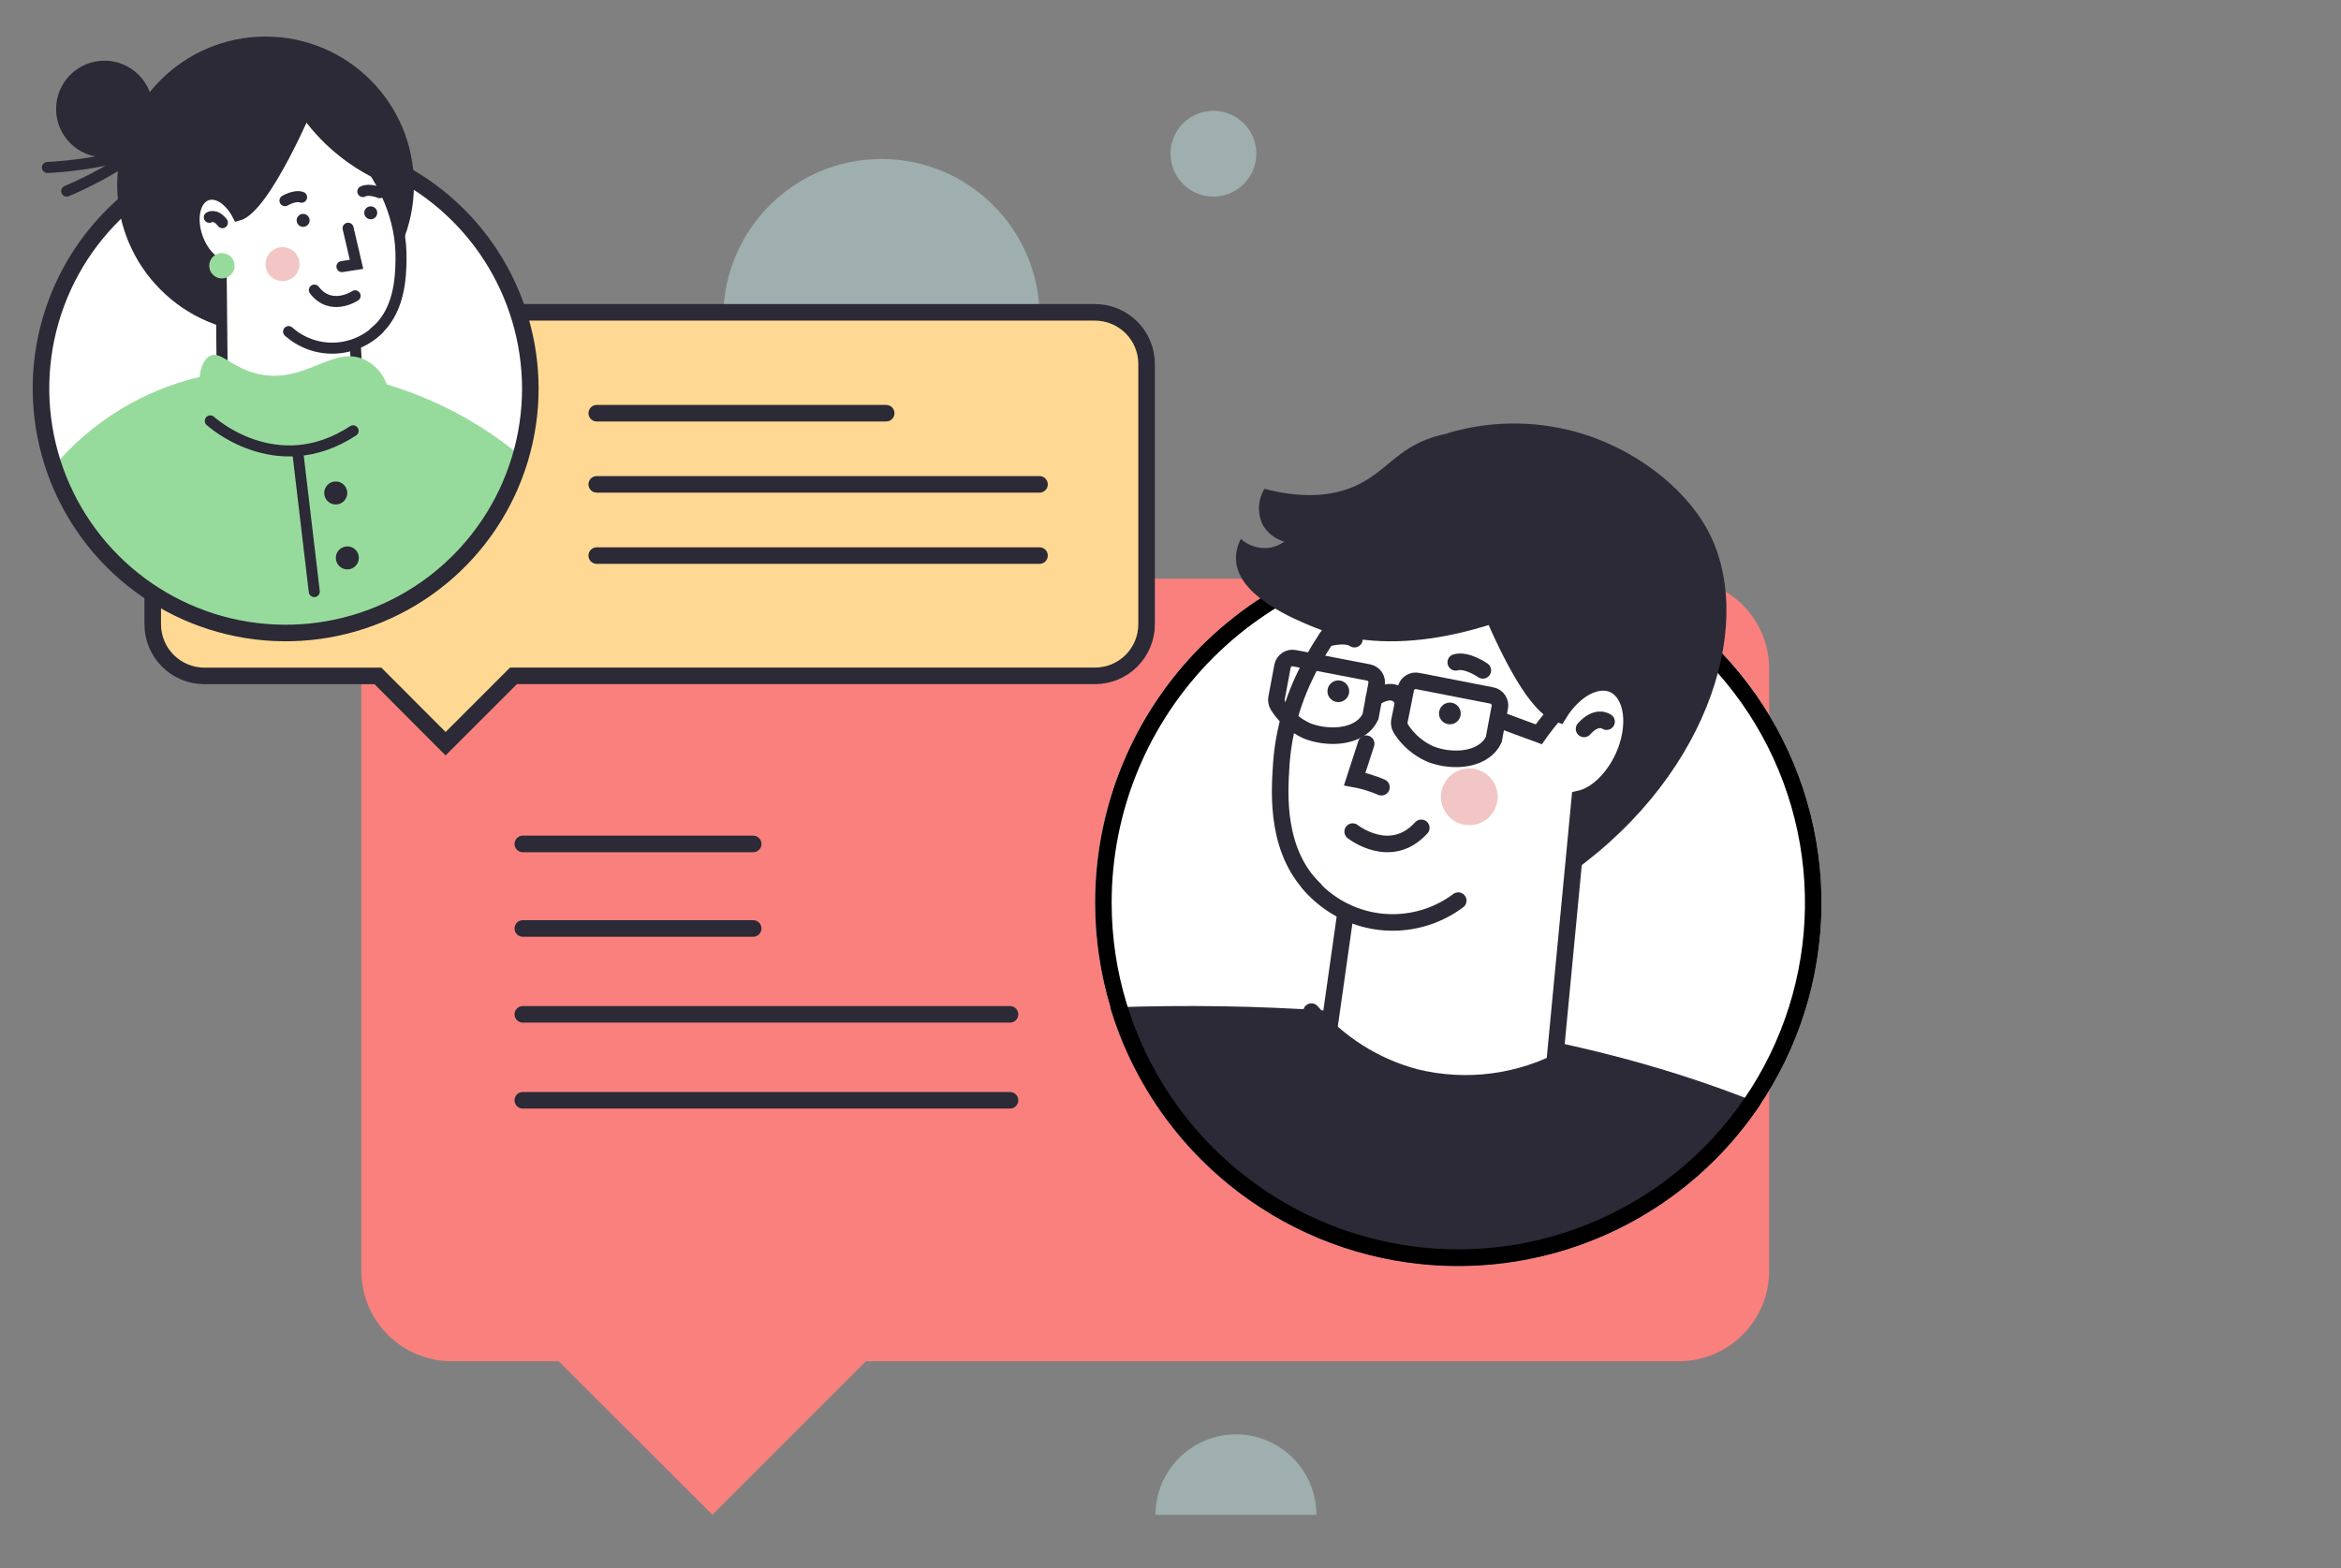
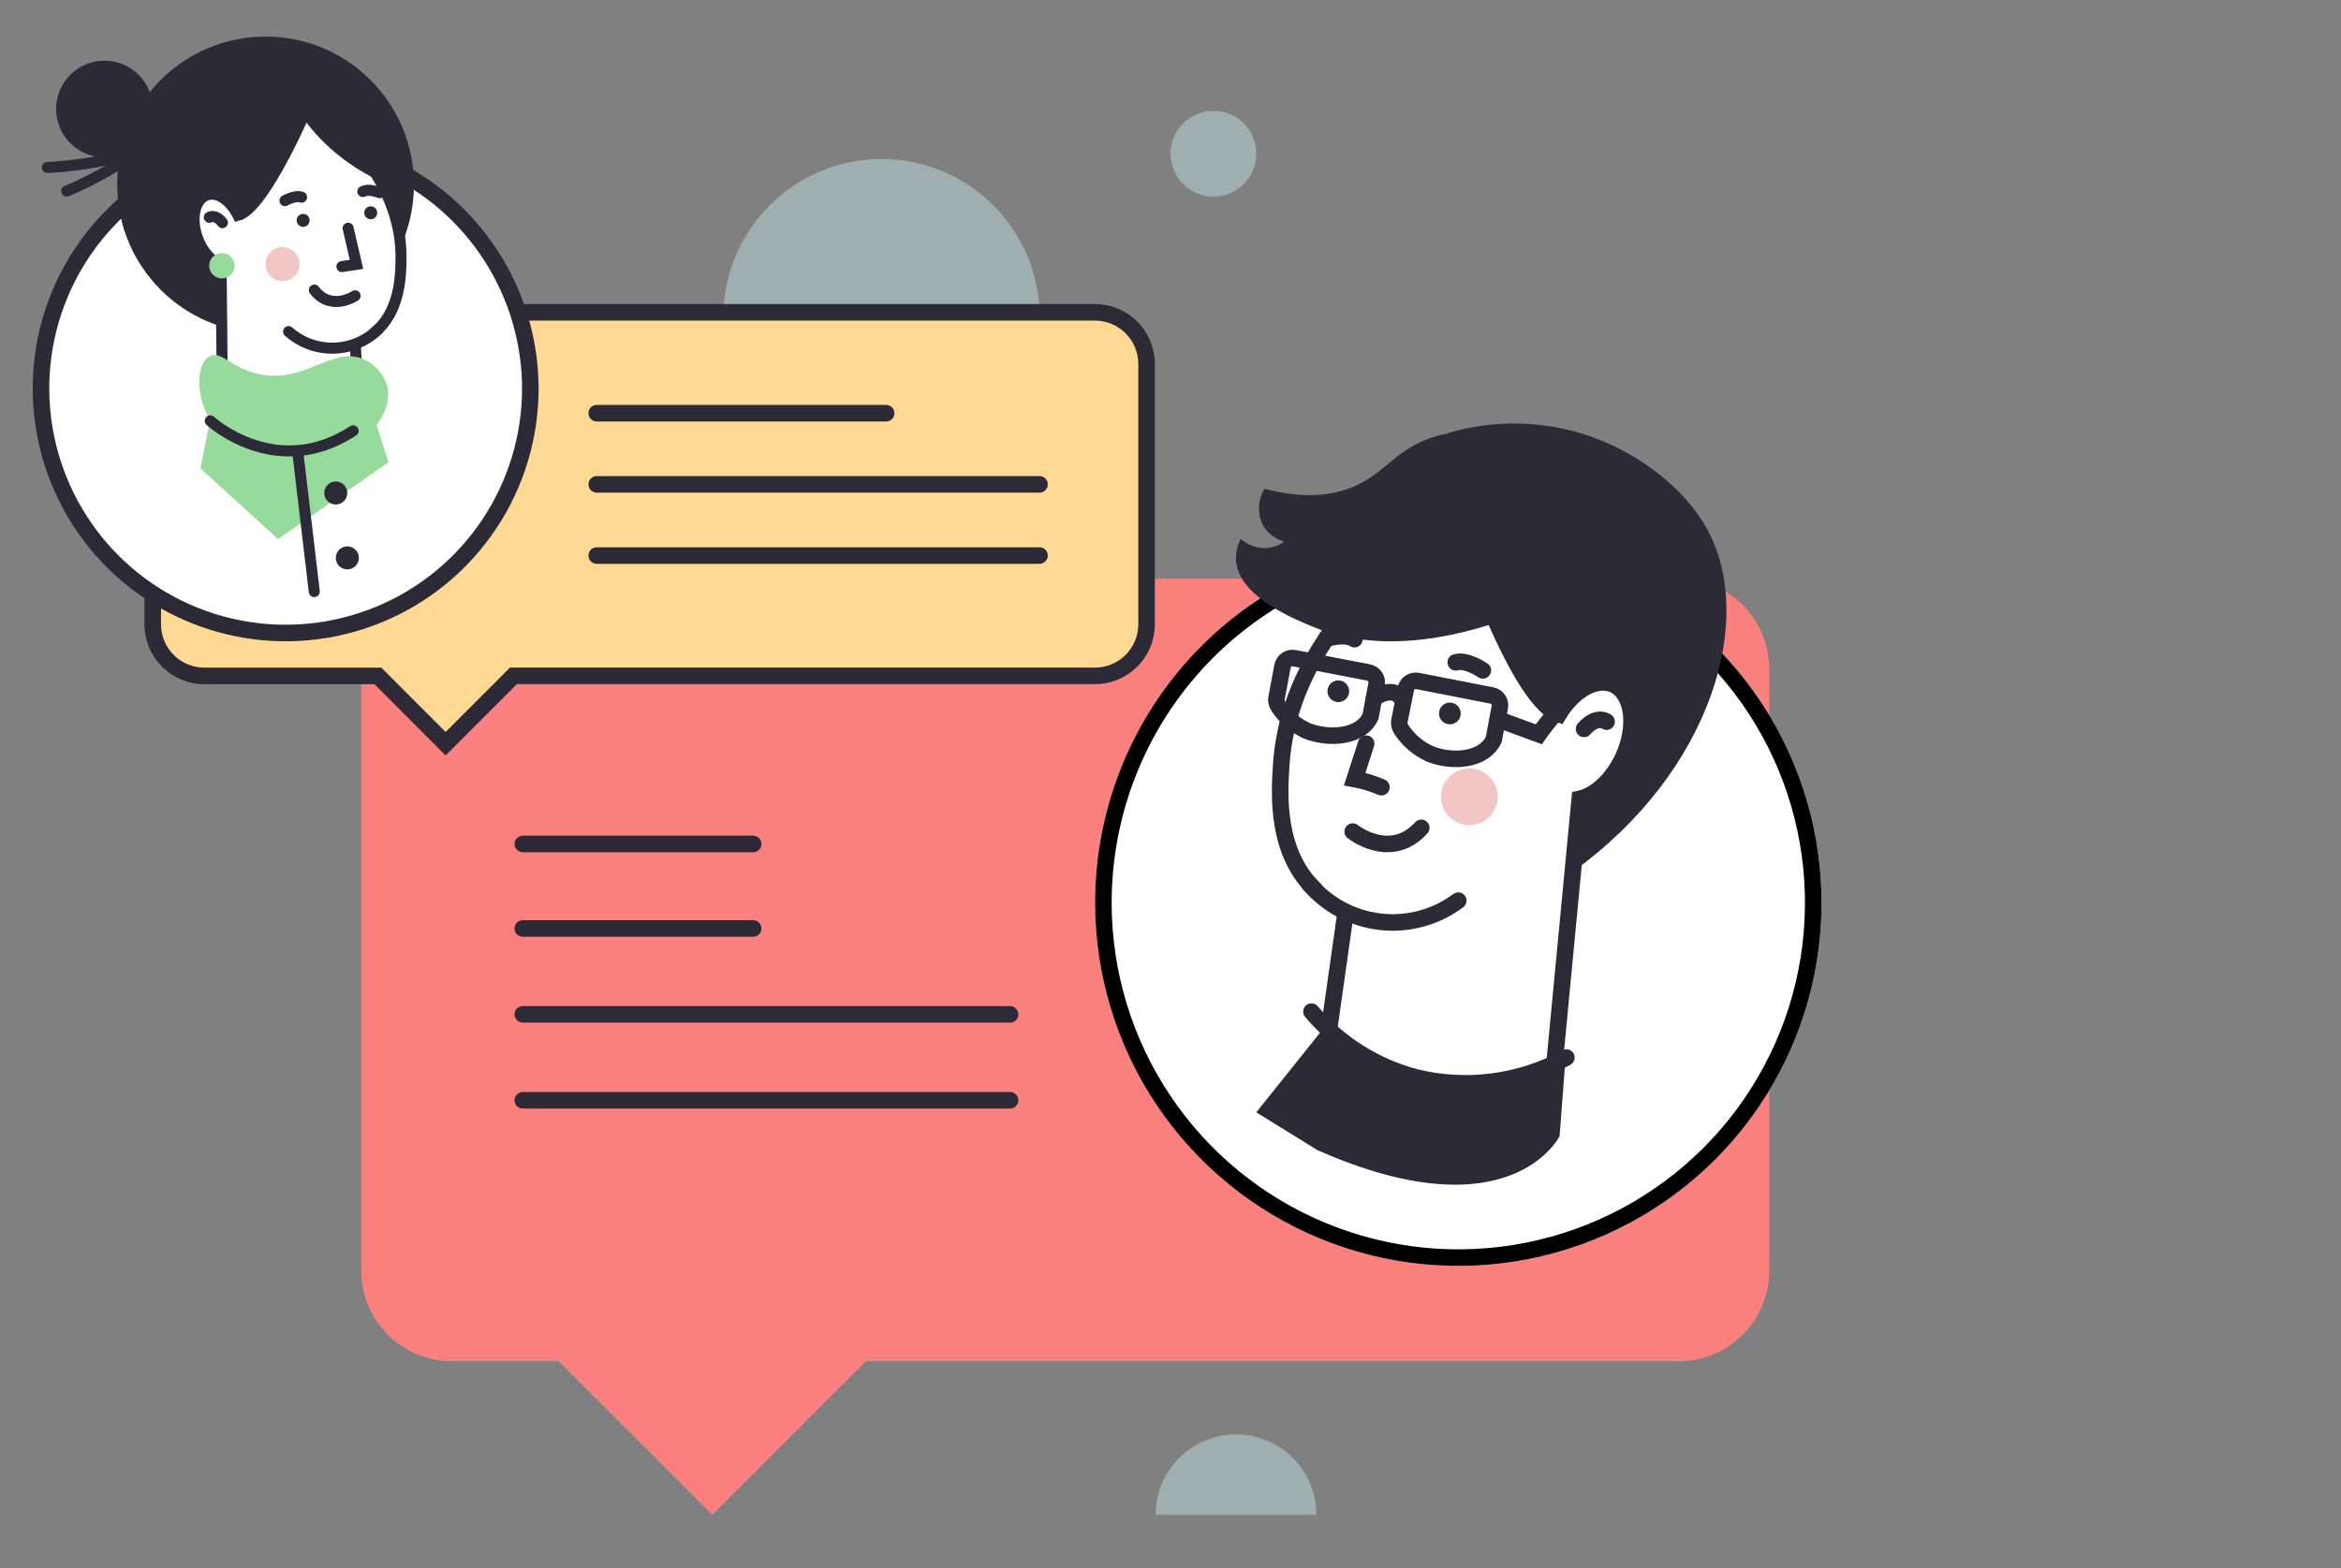
<svg xmlns="http://www.w3.org/2000/svg" width="191" height="128" viewBox="0 0 191 128" fill="none">
  <rect x="0" y="0" width="191" height="128" fill="#808080" stroke="none" />
  <g clip-path="url(#clip0_12660_89420)">
    <path d="M100.843 130.189C104.466 130.189 107.404 127.251 107.404 123.627C107.404 120.004 104.466 117.066 100.843 117.066C97.219 117.066 94.281 120.004 94.281 123.627C94.281 127.251 97.219 130.189 100.843 130.189Z" fill="#CEF4F4" fill-opacity="0.4" />
    <path d="M71.919 38.783C79.046 38.783 84.823 33.006 84.823 25.879C84.823 18.753 79.046 12.976 71.919 12.976C64.793 12.976 59.016 18.753 59.016 25.879C59.016 33.006 64.793 38.783 71.919 38.783Z" fill="#CEF4F4" fill-opacity="0.4" />
    <path d="M99.001 16.046C100.935 16.046 102.503 14.478 102.503 12.544C102.503 10.611 100.935 9.043 99.001 9.043C97.068 9.043 95.5 10.611 95.5 12.544C95.5 14.478 97.068 16.046 99.001 16.046Z" fill="#CEF4F4" fill-opacity="0.4" />
    <path d="M144.346 54.587V103.736C144.339 105.686 143.562 107.553 142.184 108.932C140.806 110.311 138.939 111.09 136.99 111.098H70.651L58.123 123.627L45.583 111.098H36.839C34.888 111.091 33.02 110.313 31.64 108.934C30.261 107.555 29.483 105.686 29.477 103.736V54.587C29.485 52.637 30.263 50.77 31.642 49.392C33.021 48.014 34.889 47.237 36.839 47.23H136.99C138.941 47.23 140.812 48.005 142.192 49.385C143.571 50.764 144.346 52.636 144.346 54.587Z" fill="#F9807D" />
    <path d="M12.461 29.712V50.947C12.461 52.065 12.905 53.138 13.696 53.929C14.487 54.72 15.56 55.164 16.678 55.164H30.835L36.356 60.696L41.892 55.16H89.336C89.889 55.16 90.438 55.051 90.949 54.839C91.46 54.627 91.925 54.316 92.317 53.925C92.708 53.533 93.018 53.068 93.23 52.557C93.441 52.045 93.55 51.497 93.549 50.943V29.708C93.55 29.154 93.441 28.606 93.23 28.094C93.018 27.583 92.708 27.118 92.317 26.726C91.925 26.334 91.46 26.024 90.949 25.812C90.438 25.6 89.889 25.491 89.336 25.491H16.689C16.134 25.489 15.584 25.597 15.071 25.809C14.558 26.02 14.092 26.331 13.699 26.723C13.306 27.115 12.994 27.581 12.782 28.094C12.569 28.607 12.46 29.157 12.461 29.712Z" fill="#FFD993" stroke="#2B2A36" stroke-width="1.351" stroke-miterlimit="10" />
    <path d="M43.27 31.699C43.27 35.647 42.099 39.507 39.906 42.789C37.713 46.072 34.595 48.631 30.948 50.142C27.3 51.653 23.286 52.049 19.414 51.279C15.542 50.509 11.985 48.608 9.192 45.817C6.4 43.025 4.499 39.468 3.728 35.596C2.957 31.724 3.352 27.71 4.862 24.062C6.372 20.415 8.93 17.297 12.213 15.102C15.495 12.908 19.354 11.737 23.303 11.736H23.701C24.773 11.753 25.843 11.86 26.897 12.055C27.852 12.226 28.794 12.467 29.714 12.777C30.326 12.991 30.925 13.214 31.515 13.489C35.012 15.08 37.979 17.641 40.063 20.868C42.147 24.095 43.26 27.853 43.27 31.695V31.699Z" fill="white" />
-     <path d="M42.497 37.235C41.311 41.317 38.854 44.914 35.482 47.504C32.111 50.093 28.001 51.538 23.751 51.631C19.501 51.723 15.333 50.457 11.852 48.016C8.371 45.576 5.76 42.088 4.398 38.061C7.477 34.411 11.652 31.851 16.302 30.763C16.451 30.723 16.582 30.697 16.687 30.675C17.146 30.592 17.636 30.509 18.161 30.439C18.768 30.352 19.42 30.282 20.111 30.225C21.7 30.097 23.296 30.083 24.886 30.186C26.321 30.282 27.747 30.478 29.154 30.771C29.951 30.938 30.759 31.139 31.586 31.384C35.58 32.578 39.292 34.569 42.497 37.235Z" fill="#97DB9C" />
    <path d="M43.27 31.699C43.27 35.647 42.099 39.507 39.906 42.789C37.713 46.072 34.595 48.631 30.948 50.142C27.3 51.653 23.286 52.049 19.414 51.279C15.542 50.509 11.985 48.608 9.192 45.817C6.4 43.025 4.499 39.468 3.728 35.596C2.957 31.724 3.352 27.71 4.862 24.062C6.372 20.415 8.93 17.297 12.213 15.102C15.495 12.908 19.354 11.737 23.303 11.736H23.701C24.773 11.753 25.843 11.86 26.897 12.055C27.852 12.226 28.794 12.467 29.714 12.777C30.326 12.991 30.925 13.214 31.515 13.489C35.012 15.08 37.979 17.641 40.063 20.868C42.147 24.095 43.26 27.853 43.27 31.695V31.699Z" stroke="#2B2A36" stroke-width="1.351" stroke-miterlimit="10" />
    <path d="M21.667 27.194C28.352 27.194 33.772 21.775 33.772 15.09C33.772 8.404 28.352 2.985 21.667 2.985C14.982 2.985 9.562 8.404 9.562 15.09C9.562 21.775 14.982 27.194 21.667 27.194Z" fill="#2B2A36" />
    <path d="M32.719 21.212C32.693 22.594 32.631 25.55 30.445 27.221C30.005 27.56 29.511 27.823 28.984 27.999C29.133 30.798 29.279 33.597 29.422 36.395C27.942 37.875 25.951 38.729 23.86 38.781C21.769 38.833 19.738 38.079 18.187 36.675L18.038 21.605C17.269 21.365 16.503 20.53 16.101 19.388C15.546 17.818 15.891 16.266 16.875 15.916C17.75 15.614 18.795 16.353 19.416 17.578C21.624 17.014 25.25 8.364 25.25 8.364C26.583 9.356 32.867 14.285 32.719 21.212Z" fill="white" stroke="#2B2A36" stroke-width="0.901" stroke-miterlimit="10" stroke-linecap="round" />
    <path d="M28.972 24.142C28.972 24.142 27.009 25.454 25.648 23.674L28.972 24.142Z" fill="white" />
    <path d="M28.972 24.142C28.972 24.142 27.009 25.454 25.648 23.674" stroke="#2B2A36" stroke-width="0.901" stroke-miterlimit="10" stroke-linecap="round" />
    <path d="M8.523 12.841C10.701 12.841 12.467 11.075 12.467 8.897C12.467 6.718 10.701 4.952 8.523 4.952C6.344 4.952 4.578 6.718 4.578 8.897C4.578 11.075 6.344 12.841 8.523 12.841Z" fill="#2B2A36" />
    <path d="M24.445 9.243C25.27 10.448 26.256 11.536 27.375 12.474C28.82 13.685 30.464 14.635 32.234 15.282C32.234 15.282 29.654 8.119 27.362 7.695C27.012 7.618 26.65 7.612 26.297 7.677C25.944 7.741 25.608 7.875 25.307 8.071C24.908 8.365 24.608 8.774 24.445 9.243Z" fill="#2B2A36" />
    <path d="M28.401 18.627L29.088 21.574L27.898 21.758" fill="white" />
    <path d="M28.401 18.627L29.088 21.574L27.898 21.758" stroke="#2B2A36" stroke-width="0.901" stroke-miterlimit="10" stroke-linecap="round" />
    <path d="M23.05 22.943C23.816 22.943 24.437 22.322 24.437 21.557C24.437 20.791 23.816 20.17 23.05 20.17C22.285 20.17 21.664 20.791 21.664 21.557C21.664 22.322 22.285 22.943 23.05 22.943Z" fill="#F2C6C4" />
-     <path d="M17.078 17.735C17.078 17.735 17.572 17.42 18.145 18.172L17.078 17.735Z" fill="white" />
    <path d="M17.078 17.735C17.078 17.735 17.572 17.42 18.145 18.172" stroke="#2B2A36" stroke-width="0.901" stroke-miterlimit="10" stroke-linecap="round" />
    <path d="M23.547 27.063C24.569 27.971 25.899 28.454 27.265 28.412C28.631 28.371 29.929 27.808 30.894 26.84" fill="white" />
    <path d="M23.547 27.063C24.569 27.971 25.899 28.454 27.265 28.412C28.631 28.371 29.929 27.808 30.894 26.84" stroke="#2B2A36" stroke-width="0.901" stroke-miterlimit="10" stroke-linecap="round" />
    <path d="M24.732 18.514C25.024 18.514 25.261 18.277 25.261 17.985C25.261 17.692 25.024 17.456 24.732 17.456C24.44 17.456 24.203 17.692 24.203 17.985C24.203 18.277 24.44 18.514 24.732 18.514Z" fill="#2B2A36" />
    <path d="M30.248 17.896C30.54 17.896 30.777 17.659 30.777 17.367C30.777 17.075 30.54 16.838 30.248 16.838C29.956 16.838 29.719 17.075 29.719 17.367C29.719 17.659 29.956 17.896 30.248 17.896Z" fill="#2B2A36" />
    <path d="M23.25 16.375C23.25 16.375 24.076 15.893 24.606 16.095L23.25 16.375Z" fill="white" />
    <path d="M23.25 16.375C23.25 16.375 24.076 15.893 24.606 16.095" stroke="#2B2A36" stroke-width="0.901" stroke-miterlimit="10" stroke-linecap="round" />
    <path d="M30.983 15.728C30.983 15.728 30.109 15.361 29.602 15.632L30.983 15.728Z" fill="white" />
    <path d="M30.983 15.728C30.983 15.728 30.109 15.361 29.602 15.632" stroke="#2B2A36" stroke-width="0.901" stroke-miterlimit="10" stroke-linecap="round" />
    <path d="M17.554 32.24L24.249 36.517L29.86 31.934L31.688 37.733L22.684 43.999L16.352 38.227L17.554 32.24Z" fill="#97DB9C" />
    <path d="M3.867 13.668C3.867 13.668 14.393 13.257 13.851 9.251" stroke="#2B2A36" stroke-width="0.901" stroke-miterlimit="10" stroke-linecap="round" />
    <path d="M5.445 15.596C5.445 15.596 15.189 11.59 13.317 8.018" stroke="#2B2A36" stroke-width="0.901" stroke-miterlimit="10" stroke-linecap="round" />
    <path d="M27.215 34.095L24.25 36.517L25.641 48.281" stroke="#2B2A36" stroke-width="0.901" stroke-miterlimit="10" stroke-linecap="round" />
    <path d="M27.393 41.174C27.913 41.174 28.334 40.753 28.334 40.234C28.334 39.715 27.913 39.294 27.393 39.294C26.874 39.294 26.453 39.715 26.453 40.234C26.453 40.753 26.874 41.174 27.393 41.174Z" fill="#2B2A36" />
    <path d="M28.339 46.471C28.858 46.471 29.279 46.05 29.279 45.531C29.279 45.012 28.858 44.591 28.339 44.591C27.819 44.591 27.398 45.012 27.398 45.531C27.398 46.05 27.819 46.471 28.339 46.471Z" fill="#2B2A36" />
    <path d="M17.124 29.053C18.038 28.59 18.874 30.05 21.13 30.535C24.983 31.358 27.253 28.038 29.876 29.42C30.666 29.839 31.267 30.54 31.56 31.384C31.997 32.84 31.061 34.235 30.882 34.489C28.626 37.694 19.845 38.018 17.194 34.292C15.918 32.482 16.018 29.622 17.124 29.053Z" fill="#97DB9C" />
    <path d="M17.156 34.348C17.156 34.348 22.518 39.281 28.811 35.161" stroke="#2B2A36" stroke-width="0.901" stroke-miterlimit="10" stroke-linecap="round" />
    <path d="M18.107 22.725C18.679 22.725 19.143 22.261 19.143 21.688C19.143 21.116 18.679 20.652 18.107 20.652C17.534 20.652 17.07 21.116 17.07 21.688C17.07 22.261 17.534 22.725 18.107 22.725Z" fill="#97DB9C" />
    <path d="M48.688 33.723H72.302" stroke="#2B2A36" stroke-width="1.351" stroke-miterlimit="10" stroke-linecap="round" />
    <path d="M48.688 39.53H84.813" stroke="#2B2A36" stroke-width="1.351" stroke-miterlimit="10" stroke-linecap="round" />
    <path d="M48.688 45.342H84.813" stroke="#2B2A36" stroke-width="1.351" stroke-miterlimit="10" stroke-linecap="round" />
    <path d="M42.656 75.776H61.452" stroke="#2B2A36" stroke-width="1.351" stroke-miterlimit="10" stroke-linecap="round" />
    <path d="M42.656 68.877H61.452" stroke="#2B2A36" stroke-width="1.351" stroke-miterlimit="10" stroke-linecap="round" />
    <path d="M42.656 82.784H82.406" stroke="#2B2A36" stroke-width="1.351" stroke-miterlimit="10" stroke-linecap="round" />
    <path d="M42.656 89.798H82.406" stroke="#2B2A36" stroke-width="1.351" stroke-miterlimit="10" stroke-linecap="round" />
    <path d="M89.348 73.686C89.349 79.547 91.088 85.276 94.345 90.148C97.602 95.021 102.23 98.819 107.646 101.061C113.061 103.303 119.019 103.889 124.767 102.745C130.515 101.601 135.795 98.778 139.939 94.634C144.083 90.489 146.905 85.209 148.048 79.46C149.191 73.712 148.604 67.754 146.361 62.339C144.118 56.924 140.319 52.296 135.446 49.04C130.573 45.784 124.844 44.046 118.983 44.046C115.09 44.044 111.235 44.81 107.639 46.299C104.042 47.788 100.774 49.971 98.022 52.724C95.27 55.476 93.087 58.745 91.599 62.341C90.11 65.938 89.346 69.793 89.348 73.686Z" fill="white" />
-     <path d="M90.576 82.222C92.197 87.611 95.317 92.427 99.573 96.108C103.829 99.789 109.045 102.183 114.611 103.009C120.177 103.836 125.863 103.061 131.005 100.776C136.147 98.49 140.532 94.789 143.648 90.104C133.23 85.857 115.881 81.316 90.576 82.222Z" fill="#2B2A36" />
    <path d="M118.982 44.722C115.179 44.72 111.412 45.468 107.897 46.923C104.383 48.378 101.189 50.511 98.5 53.201C95.811 55.891 93.677 59.085 92.223 62.6C90.769 66.115 90.021 69.882 90.023 73.685V73.686C90.025 79.413 91.724 85.011 94.906 89.773C98.089 94.535 102.613 98.246 107.904 100.437C113.196 102.628 119.019 103.2 124.636 102.083C130.253 100.965 135.413 98.206 139.462 94.156C143.511 90.106 146.269 84.946 147.386 79.329C148.503 73.711 147.928 67.888 145.736 62.597C143.544 57.306 139.833 52.784 135.071 49.602C130.458 46.52 125.059 44.83 119.52 44.727L118.982 44.722Z" stroke="black" stroke-width="1.351" />
    <path d="M118.127 35.347C121.497 34.348 125.078 34.304 128.472 35.219C133.338 36.529 137.363 39.776 139.215 43.066C143.338 50.361 139.708 62.942 128.324 71.144L118.127 35.347Z" fill="#2B2A36" />
    <path d="M104.533 62.458C104.385 64.763 104.041 69.694 107.489 72.802C108.18 73.416 108.965 73.915 109.814 74.28C109.157 78.914 108.5 83.549 107.844 88.186C110.095 90.858 113.288 92.562 116.761 92.946C120.234 93.331 123.722 92.365 126.503 90.25L128.892 65.197C130.202 64.906 131.596 63.62 132.444 61.783C133.591 59.251 133.237 56.616 131.651 55.872C130.266 55.246 128.395 56.3 127.183 58.276C123.587 57.025 118.784 42.109 118.784 42.109C116.429 43.601 105.272 50.897 104.533 62.458Z" fill="white" stroke="#2B2A36" stroke-width="1.351" stroke-miterlimit="10" stroke-linecap="round" />
    <path d="M110.365 67.868C110.365 67.868 113.444 70.331 115.961 67.563L110.365 67.868Z" fill="white" />
    <path d="M110.365 67.868C110.365 67.868 113.444 70.331 115.961 67.563" stroke="#2B2A36" stroke-width="1.351" stroke-miterlimit="10" stroke-linecap="round" />
    <path d="M111.465 60.696L110.529 63.582C110.881 63.647 111.23 63.73 111.573 63.834C111.96 63.95 112.34 64.088 112.711 64.247" fill="white" />
    <path d="M111.465 60.696L110.529 63.582C110.881 63.647 111.23 63.73 111.573 63.834C111.96 63.95 112.34 64.088 112.711 64.247" stroke="#2B2A36" stroke-width="1.351" stroke-miterlimit="10" stroke-linecap="round" />
-     <path d="M131.078 58.897C131.078 58.897 130.295 58.301 129.241 59.488L131.078 58.897Z" fill="white" />
+     <path d="M131.078 58.897L131.078 58.897Z" fill="white" />
    <path d="M131.078 58.897C131.078 58.897 130.295 58.301 129.241 59.488" stroke="#2B2A36" stroke-width="1.351" stroke-miterlimit="10" stroke-linecap="round" />
    <path d="M118.977 73.504C117.149 74.872 114.867 75.488 112.599 75.225C110.331 74.962 108.251 73.84 106.785 72.09" fill="white" />
    <path d="M118.977 73.504C117.149 74.872 114.867 75.488 112.599 75.225C110.331 74.962 108.251 73.84 106.785 72.09" stroke="#2B2A36" stroke-width="1.351" stroke-miterlimit="10" stroke-linecap="round" />
    <path d="M118.293 59.114C117.803 59.114 117.406 58.717 117.406 58.227C117.406 57.738 117.803 57.341 118.293 57.341C118.783 57.341 119.18 57.738 119.18 58.227C119.18 58.717 118.783 59.114 118.293 59.114Z" fill="#2B2A36" />
    <path d="M109.191 57.302C108.702 57.302 108.305 56.905 108.305 56.416C108.305 55.926 108.702 55.529 109.191 55.529C109.681 55.529 110.078 55.926 110.078 56.416C110.078 56.905 109.681 57.302 109.191 57.302Z" fill="#2B2A36" />
    <path d="M120.984 54.711C120.984 54.711 119.679 53.795 118.773 54.056L120.984 54.711Z" fill="white" />
    <path d="M120.984 54.711C120.984 54.711 119.679 53.795 118.773 54.056" stroke="#2B2A36" stroke-width="1.351" stroke-miterlimit="10" stroke-linecap="round" />
    <path d="M108.202 52.13C108.202 52.13 109.725 51.637 110.508 52.164L108.202 52.13Z" fill="white" />
    <path d="M108.202 52.13C108.202 52.13 109.725 51.637 110.508 52.164" stroke="#2B2A36" stroke-width="1.351" stroke-miterlimit="10" stroke-linecap="round" />
    <path d="M107.914 84.015C110.592 86.348 113.9 87.837 117.422 88.296C120.944 88.755 124.524 88.164 127.711 86.596L127.248 92.724C127.248 92.724 123.248 100.818 107.5 93.872L102.5 90.783L107.914 84.015Z" fill="#2B2A36" />
    <path d="M107 82.562C109.216 85.17 112.175 87.039 115.482 87.921C119.644 88.944 124.038 88.369 127.797 86.311" stroke="#2B2A36" stroke-width="1.351" stroke-miterlimit="10" stroke-linecap="round" />
    <path d="M107.282 51.218C114.331 54.061 122.641 50.726 125.016 49.667L121.439 35.288C119.922 35.087 118.379 35.22 116.917 35.677C113.962 36.633 113.11 38.48 110.671 39.618C109.194 40.303 106.819 40.854 103.164 39.894C102.902 40.328 102.751 40.821 102.723 41.327C102.696 41.834 102.793 42.34 103.007 42.8C103.388 43.485 104.026 43.99 104.78 44.204C104.376 44.5 103.899 44.681 103.401 44.726C103.009 44.752 102.616 44.7 102.244 44.572C101.873 44.444 101.531 44.244 101.238 43.982C100.957 44.514 100.821 45.11 100.844 45.711C101.007 48.687 105.642 50.553 107.282 51.218Z" fill="#2B2A36" />
    <path d="M106.644 59.652C105.677 59.216 104.858 58.51 104.285 57.617C104.213 57.505 104.166 57.379 104.147 57.248C104.134 57.165 104.134 57.08 104.147 56.997L104.639 54.371C104.66 54.263 104.702 54.16 104.763 54.068C104.824 53.977 104.902 53.898 104.994 53.838C105.086 53.777 105.189 53.736 105.297 53.715C105.406 53.695 105.517 53.697 105.624 53.721L111.659 54.883C111.767 54.904 111.87 54.946 111.961 55.007C112.053 55.068 112.131 55.147 112.192 55.239C112.253 55.33 112.294 55.434 112.314 55.542C112.334 55.65 112.333 55.761 112.309 55.869L111.816 58.494C111.723 58.683 111.607 58.86 111.471 59.021C110.383 60.253 108.156 60.243 106.644 59.652Z" stroke="#2B2A36" stroke-width="1.351" stroke-miterlimit="10" stroke-linecap="round" />
    <path d="M116.669 61.528C115.703 61.093 114.883 60.386 114.31 59.494C114.241 59.381 114.194 59.255 114.172 59.124C114.16 59.041 114.16 58.957 114.172 58.873L114.699 56.233C114.719 56.124 114.76 56.021 114.821 55.929C114.882 55.837 114.961 55.758 115.053 55.698C115.145 55.637 115.248 55.596 115.357 55.576C115.465 55.556 115.577 55.558 115.684 55.583L121.709 56.76C121.817 56.78 121.921 56.822 122.013 56.882C122.105 56.943 122.184 57.022 122.245 57.114C122.306 57.206 122.348 57.309 122.369 57.417C122.389 57.526 122.387 57.637 122.364 57.745L121.871 60.371C121.778 60.561 121.66 60.738 121.521 60.898C120.428 62.144 118.201 62.144 116.669 61.528Z" stroke="#2B2A36" stroke-width="1.351" stroke-miterlimit="10" stroke-linecap="round" />
    <path d="M112.104 56.987C112.104 56.987 113.582 55.874 114.336 56.987" stroke="#2B2A36" stroke-width="1.351" stroke-miterlimit="10" stroke-linecap="round" />
    <path d="M122.352 58.751L125.544 59.928C125.544 59.928 128.909 55.086 131.086 55.529" stroke="#2B2A36" stroke-width="1.351" stroke-miterlimit="10" stroke-linecap="round" />
    <path d="M119.88 67.346C118.601 67.346 117.565 66.309 117.565 65.031C117.565 63.752 118.601 62.715 119.88 62.715C121.159 62.715 122.195 63.752 122.195 65.031C122.195 66.309 121.159 67.346 119.88 67.346Z" fill="#F2C6C4" />
  </g>
  <defs>
    <clipPath id="clip0_12660_89420">
      <rect width="148.617" height="120.695" fill="white" transform="translate(0 2.934)" />
    </clipPath>
  </defs>
</svg>